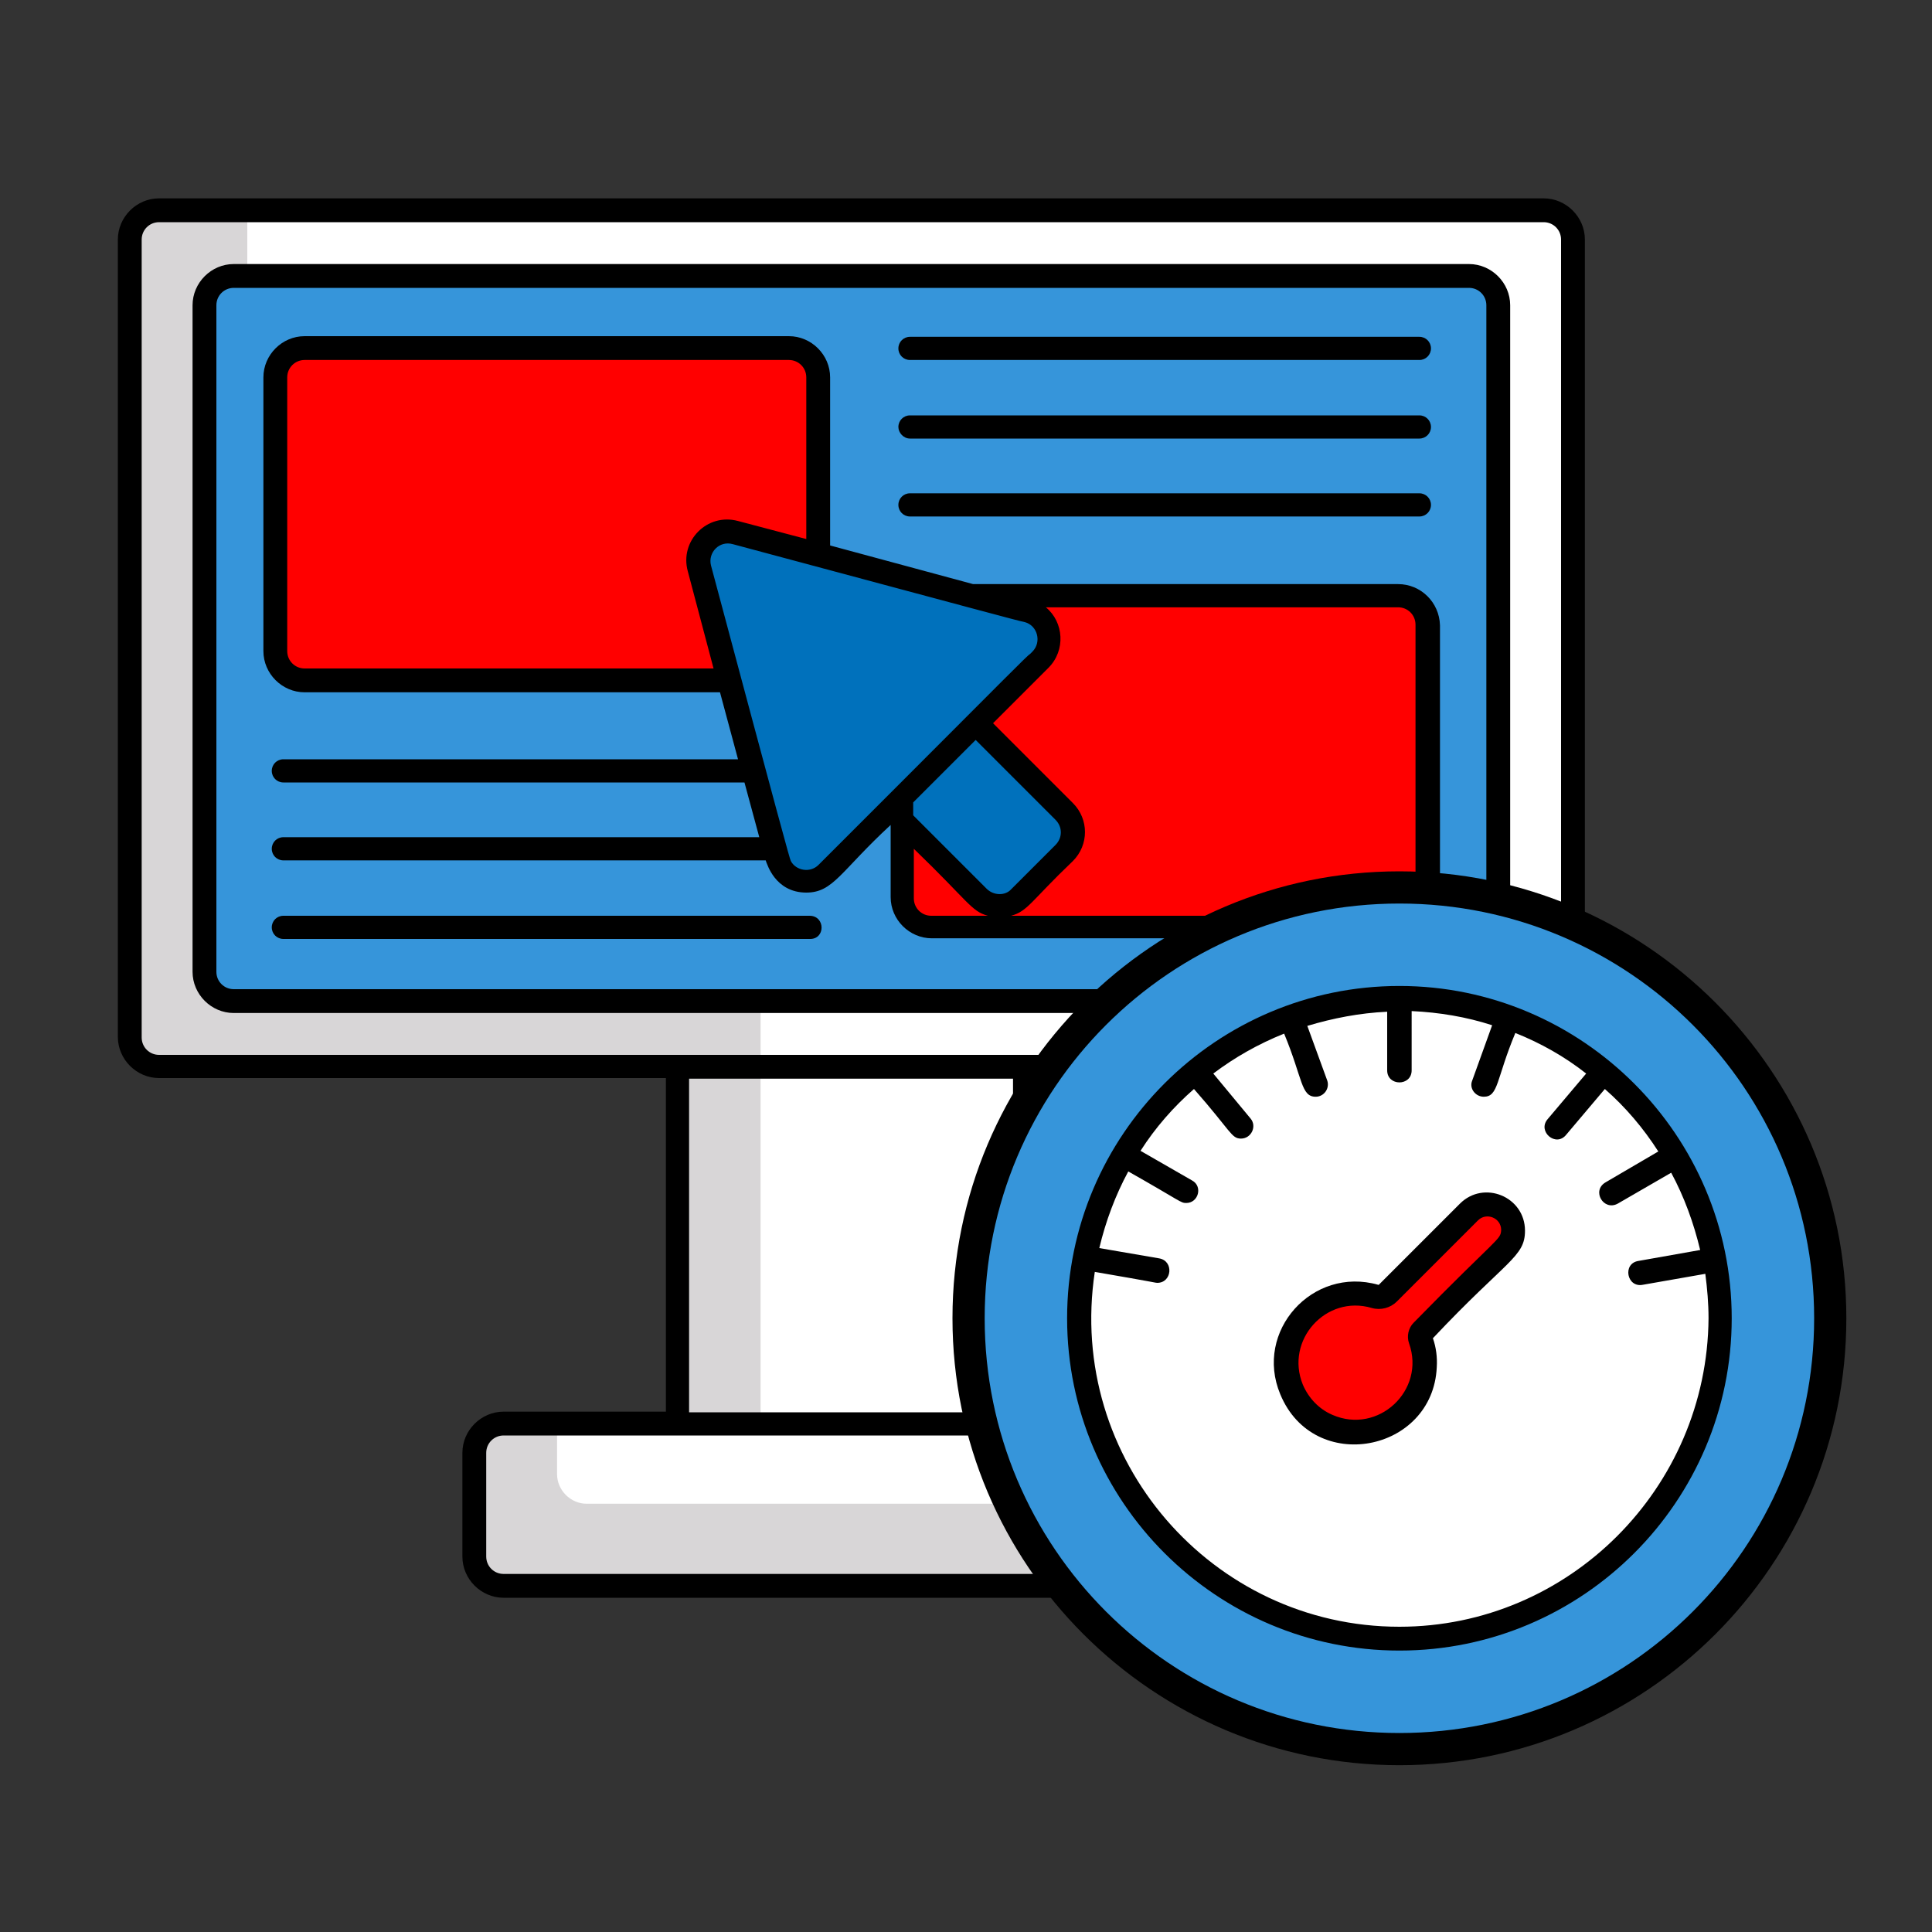
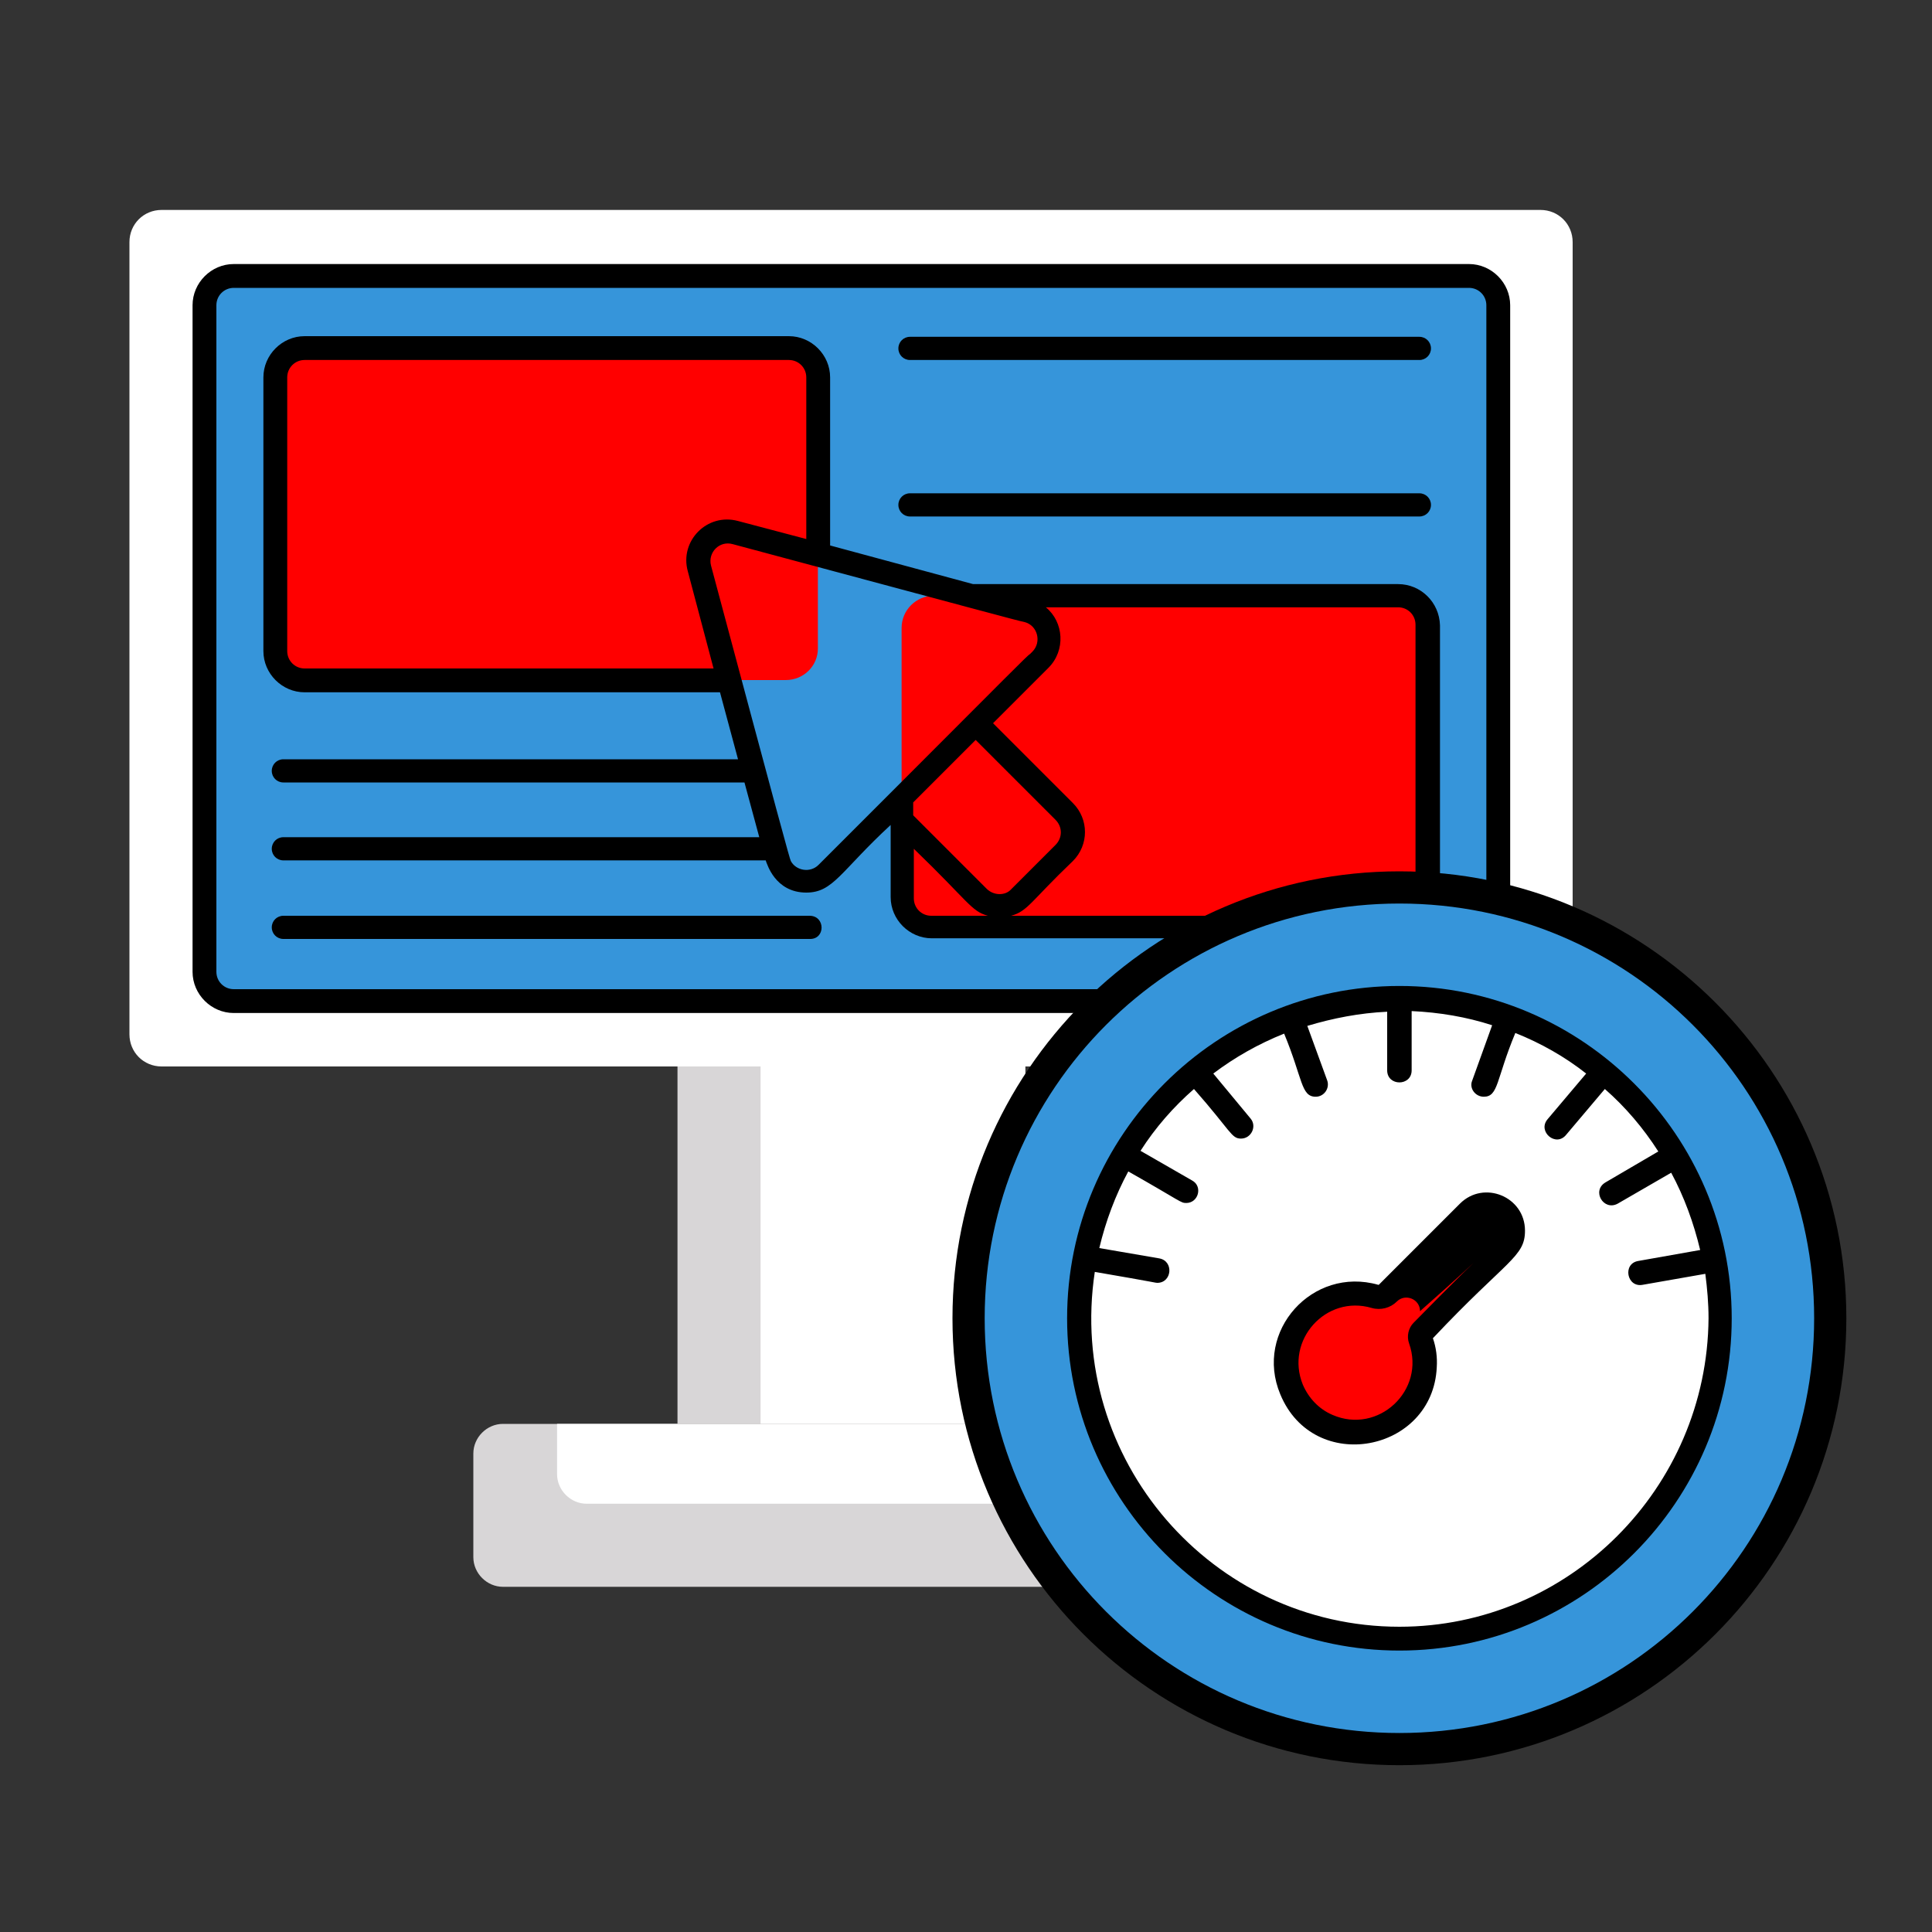
<svg xmlns="http://www.w3.org/2000/svg" id="Layer_1" viewBox="0 0 300 300" style="enable-background:new 0 0 300 300;">
  <rect x="0" y="0" width="300" height="300" fill="#333333" stroke="none" />
  <style>.st0{fill:#BDC3C7;}
.st1{fill:#010101;}
.st2{fill:#4D4D4D;}
.st3{fill:#0071BC;}
.st4{fill:#3695DA;}
.st5{fill:#FF0000;}
.st6{fill:#FFFFFF;}
.st7{fill:none;stroke:#000000;stroke-width:4;stroke-miterlimit:10;}
.st8{fill:#005F93;}
.st9{fill:#491352;}
.st10{fill:#D8D6D7;}
.st11{fill:#1C868E;}
.st12{fill:#40C4DF;}
.st13{fill:#F85252;}
.st14{fill:#999999;}
.st15{fill:#E6E6E6;}
.st16{fill:none;}</style>
  <g>
    <path id="XMLID_5284_" class="st6" d="M239.3 165.6H25.1c-2.8.0-5-2.2-5-5v-123c0-2.8 2.2-5 5-5h214.1c2.8.0 5 2.2 5 5v123C244.3 163.4 242 165.6 239.3 165.6z" />
-     <path id="XMLID_5285_" class="st10" d="M118.1 147.4v18.2H24.7c-2.5.0-4.6-2-4.6-4.6V37.2c0-2.5 2-4.6 4.6-4.6h13.7v110.2c0 1.6.8 3 2 3.8.7.5 1.6.8 2.6.8h75.1z" />
    <path id="XMLID_5286_" class="st4" d="M232.7 47.4v103.5c0 2.5-2 4.6-4.6 4.6H36.3c-2.5.0-4.6-2-4.6-4.6V47.4c0-2.5 2-4.6 4.6-4.6h191.8C230.6 42.8 232.7 44.9 232.7 47.4z" />
    <rect id="XMLID_5287_" x="105.2" y="165.6" class="st10" width="54" height="55.5" />
    <rect id="XMLID_5288_" x="118.1" y="165.6" class="st6" width="41.1" height="55.5" />
    <path id="XMLID_5289_" class="st10" d="M190.7 225.7v16.1c0 2.5-2.1 4.6-4.6 4.6h-108c-2.5.0-4.6-2.1-4.6-4.6v-16.1c0-2.5 2.1-4.6 4.6-4.6h108C188.7 221.1 190.7 223.2 190.7 225.7z" />
    <path id="XMLID_5290_" class="st6" d="M190.7 225.7v7.8H91.1c-2.5.0-4.6-2.1-4.6-4.6v-7.8h99.6C188.7 221.1 190.7 223.2 190.7 225.7z" />
    <path id="XMLID_5292_" class="st5" d="M122 105.6H47.7c-2.8.0-5-2.2-5-5V59.1c0-2.8 2.2-5 5-5H122c2.8.0 5 2.2 5 5v41.6C127 103.4 124.8 105.6 122 105.6z" />
    <path id="XMLID_5293_" class="st5" d="M145 92.5h71.6c2.8.0 5 2.2 5 5v41.6c0 2.8-2.2 5-5 5H145c-2.8.0-5-2.2-5-5V97.5C140 94.7 142.3 92.5 145 92.5z" />
-     <path id="XMLID_5294_" class="st3" d="M165.2 126l-13.7-13.7 9.9-9.9c2.5-2.5 1.3-6.7-2-7.6l-45.3-12.1c-3.4-.9-6.5 2.2-5.6 5.6l12.1 45.3c.9 3.4 5.1 4.5 7.6 2l9.9-9.9 13.7 13.7c1.8 1.8 4.7 1.8 6.5.0l6.9-6.9C167 130.7 167 127.8 165.2 126z" />
    <g id="XMLID_5295_">
-       <path id="XMLID_5296_" d="M239.7 30.8h-215c-3.5.0-6.4 2.9-6.4 6.4V161c0 3.5 2.9 6.4 6.4 6.4h78.7v51.8H78.2c-3.5.0-6.4 2.9-6.4 6.4v16.1c0 3.5 2.9 6.4 6.4 6.4h108c3.5.0 6.4-2.9 6.4-6.4v-16.1c0-3.5-2.9-6.4-6.4-6.4H161v-51.8h78.7c3.5.0 6.4-2.9 6.4-6.4V37.2C246.1 33.7 243.2 30.8 239.7 30.8zM186.2 222.9c1.5.0 2.7 1.2 2.7 2.7v16.1c0 1.5-1.2 2.7-2.7 2.7h-108c-1.5.0-2.7-1.2-2.7-2.7v-16.1c0-1.5 1.2-2.7 2.7-2.7 19.5.0 96.2.0 108 0zM107 219.3v-51.8h50.3v51.8H107zm135.4-58.2c0 1.5-1.2 2.7-2.7 2.7-8 0-202.8.0-215 0-1.5.0-2.7-1.2-2.7-2.7V37.2c0-1.5 1.2-2.7 2.7-2.7h215c1.5.0 2.7 1.2 2.7 2.7V161.1z" />
      <path id="XMLID_5301_" d="M228.1 41H36.3c-3.5.0-6.4 2.9-6.4 6.4v103.5c0 3.5 2.9 6.4 6.4 6.4 41.7.0 154.3.0 191.8.0 3.5.0 6.4-2.9 6.4-6.4V47.4C234.5 43.9 231.6 41 228.1 41zM230.9 150.9c0 1.5-1.2 2.7-2.7 2.7H36.3c-1.5.0-2.7-1.2-2.7-2.7V47.4c0-1.5 1.2-2.7 2.7-2.7h191.8c1.5.0 2.7 1.2 2.7 2.7V150.9z" />
      <path id="XMLID_5304_" d="M125.7 142.2H44c-1 0-1.8.8-1.8 1.8s.8 1.8 1.8 1.8h81.7C128.2 145.9 128.2 142.2 125.7 142.2z" />
      <path id="XMLID_5305_" d="M217.1 90.7h-66l-22.2-6V58.6c0-3.5-2.9-6.4-6.4-6.4H47.3c-3.5.0-6.4 2.9-6.4 6.4v42.5c0 3.5 2.9 6.4 6.4 6.4h64.5l2.8 10.4H44c-1 0-1.8.8-1.8 1.8s.8 1.8 1.8 1.8h71.6l2.3 8.5H44c-1 0-1.8.8-1.8 1.8s.8 1.8 1.8 1.8h74.9l.1.3c.1.1 1.3 4.7 6.2 4.7 4.2.0 5.3-3.3 13.1-10.5v11.2c0 3.5 2.9 6.4 6.4 6.4h72.5c3.5.0 6.4-2.9 6.4-6.4V97.1C223.5 93.5 220.6 90.7 217.1 90.7zM47.3 103.8c-1.5.0-2.7-1.2-2.7-2.7V58.6c0-1.5 1.2-2.7 2.7-2.7h75.2c1.5.0 2.7 1.2 2.7 2.7v25.1l-10.6-2.8c-4.8-1.3-9.1 3.1-7.8 7.8l4 15.1H47.3zm91 19.3c-1 1-9.7 9.7-11.2 11.2-1.3 1.3-3.5.9-4.3-.6-.2-.4-1.7-5.9-12.4-45.9-.5-2 1.3-3.9 3.4-3.3 38.8 10.4 43.9 11.8 45.3 12.1 2 .5 2.7 3.1 1.2 4.6-.2.2-.2.2-.3.3C159.5 101.8 156.5 104.9 138.3 123.1zM144.6 142.2c-1.5.0-2.7-1.2-2.7-2.7v-7.7c8.5 8.2 8.9 9.7 11.5 10.4H144.6zM153.2 138l-11.4-11.4v-2l9.7-9.7 12.4 12.4c1.1 1.1 1.1 2.8.0 3.9l-6.9 6.9C156.1 139.1 154.3 139.1 153.2 138zm66.7 1.5c0 1.5-1.2 2.7-2.7 2.7H157c2.6-.7 3.1-2.3 9.6-8.5 2.5-2.5 2.5-6.5.0-9l-12.4-12.4 8.6-8.6c2.7-2.7 2.4-7.1-.4-9.4h54.7c1.5.0 2.7 1.2 2.7 2.7v42.5z" />
      <path id="XMLID_5312_" d="M141.3 80.2h79.1c1 0 1.8-.8 1.8-1.8s-.8-1.8-1.8-1.8h-79.1c-1 0-1.8.8-1.8 1.8S140.3 80.2 141.3 80.2z" />
-       <path id="XMLID_5313_" d="M141.3 68.1h79.1c1 0 1.8-.8 1.8-1.8s-.8-1.8-1.8-1.8h-79.1c-1 0-1.8.8-1.8 1.8C139.5 67.2 140.3 68.1 141.3 68.1z" />
      <path id="XMLID_5314_" d="M141.3 55.9h79.1c1 0 1.8-.8 1.8-1.8s-.8-1.8-1.8-1.8h-79.1c-1 0-1.8.8-1.8 1.8S140.3 55.9 141.3 55.9z" />
    </g>
    <g id="XMLID_2429_">
      <path class="st4" d="M217.3 271.7c-36.9.0-66.9-30-66.9-66.9s30-66.9 66.9-66.9 66.9 30 66.9 66.9S254.2 271.7 217.3 271.7z" />
      <path d="M217.3 140.3c35.6.0 64.4 28.8 64.4 64.4s-28.8 64.4-64.4 64.4-64.4-28.8-64.4-64.4 28.8-64.4 64.4-64.4m0-5c-38.3.0-69.4 31.1-69.4 69.4s31.1 69.4 69.4 69.4 69.4-31.1 69.4-69.4-31.2-69.4-69.4-69.4z" />
    </g>
    <path id="XMLID_2430_" class="st6" d="M217.3 254.5c-27.4.0-49.7-22.3-49.7-49.7s22.3-49.7 49.7-49.7 49.7 22.3 49.7 49.7-22.3 49.7-49.7 49.7z" />
    <g id="XMLID_2431_">
      <path id="XMLID_2432_" class="st5" d="M234.9 191.1c0-1-.4-2.1-1.2-2.8-1.6-1.6-4.1-1.6-5.7.0l-12.6 12.6c-.5.5-1.3.7-2 .5-1.3-.4-2.6-.5-4-.4-5.2.5-9.4 4.8-9.7 10.1-.1 1.7.2 3.3.8 4.7 1.1 2.6 3.1 4.6 5.6 5.7 1.5.6 3.2 1 4.9.9 5.4-.3 9.9-4.8 10.2-10.2.1-1.5-.2-2.9-.6-4.2-.2-.4-.1-.9.3-1.3l12.9-12.9C234.5 193.1 234.9 192.1 234.9 191.1z" />
    </g>
    <path id="XMLID_2445_" d="M217.3 153.1c-28.4.0-51.6 23.1-51.6 51.6s23.2 51.6 51.6 51.6c28.5.0 51.6-23.2 51.6-51.6C268.9 176.3 245.7 153.1 217.3 153.1zm0 99.5c-29.1.0-51.7-26-47.3-55.1 9.9 1.7 9.4 1.7 9.7 1.7 2.3.0 2.6-3.4.3-3.8l-9.3-1.6c1-4.2 2.5-8.2 4.5-11.9 8.3 4.7 8.1 4.9 9 4.9 1.9.0 2.6-2.6.9-3.5l-8-4.6c2.3-3.6 5.1-6.8 8.3-9.6 5.8 6.6 5.8 7.7 7.3 7.7 1.6.0 2.5-1.9 1.5-3.1l-5.8-7c3.3-2.5 7-4.6 11-6.2 2.9 7 2.6 9.8 4.9 9.8 1.3.0 2.2-1.3 1.8-2.5l-3.1-8.5c4-1.2 8.1-2 12.4-2.2v9.1c0 2.5 3.8 2.5 3.8.0V157c4.3.2 8.5.9 12.5 2.2l-3.1 8.6c-.5 1.2.5 2.5 1.8 2.5 2.3.0 1.9-2.7 4.9-9.9 4 1.6 7.7 3.7 11 6.3l-6 7.1c-1.6 1.9 1.3 4.4 2.9 2.4l6-7.1c3.2 2.8 6 6.1 8.3 9.7l-8.2 4.8c-2.2 1.3-.3 4.5 1.9 3.3l8.3-4.8c2 3.7 3.5 7.8 4.5 12l-9.6 1.7c-2.5.4-1.8 4.2.7 3.7l9.7-1.7c.3 2.3.5 4.6.5 6.9C265.1 231.1 243.6 252.6 217.3 252.6z" />
-     <path id="XMLID_2448_" d="M226.7 186.9l-12.6 12.6s-.1.0-.1.0c-10.2-2.9-19.3 7.2-15.2 17 5.2 12.6 23.7 9 24.3-4.2.1-1.5-.1-3.1-.6-4.5 11.5-12.2 14.3-12.6 14.3-16.7C236.8 185.8 230.4 183.2 226.7 186.9zM219.5 205.4c-.8.8-1.1 2.1-.7 3.2 2.6 7.3-4.8 14.2-11.9 11.1-2.1-.9-3.7-2.6-4.6-4.7-2.8-6.9 3.6-14 10.7-11.9 1.4.4 2.9.0 3.9-1l12.6-12.6c1.3-1.3 3.6-.4 3.6 1.5C233 192.6 232.7 191.9 219.5 205.4z" />
+     <path id="XMLID_2448_" d="M226.7 186.9l-12.6 12.6s-.1.0-.1.0c-10.2-2.9-19.3 7.2-15.2 17 5.2 12.6 23.7 9 24.3-4.2.1-1.5-.1-3.1-.6-4.5 11.5-12.2 14.3-12.6 14.3-16.7C236.8 185.8 230.4 183.2 226.7 186.9zM219.5 205.4c-.8.8-1.1 2.1-.7 3.2 2.6 7.3-4.8 14.2-11.9 11.1-2.1-.9-3.7-2.6-4.6-4.7-2.8-6.9 3.6-14 10.7-11.9 1.4.4 2.9.0 3.9-1c1.3-1.3 3.6-.4 3.6 1.5C233 192.6 232.7 191.9 219.5 205.4z" />
  </g>
  <g id="Arrow_29" />
</svg>